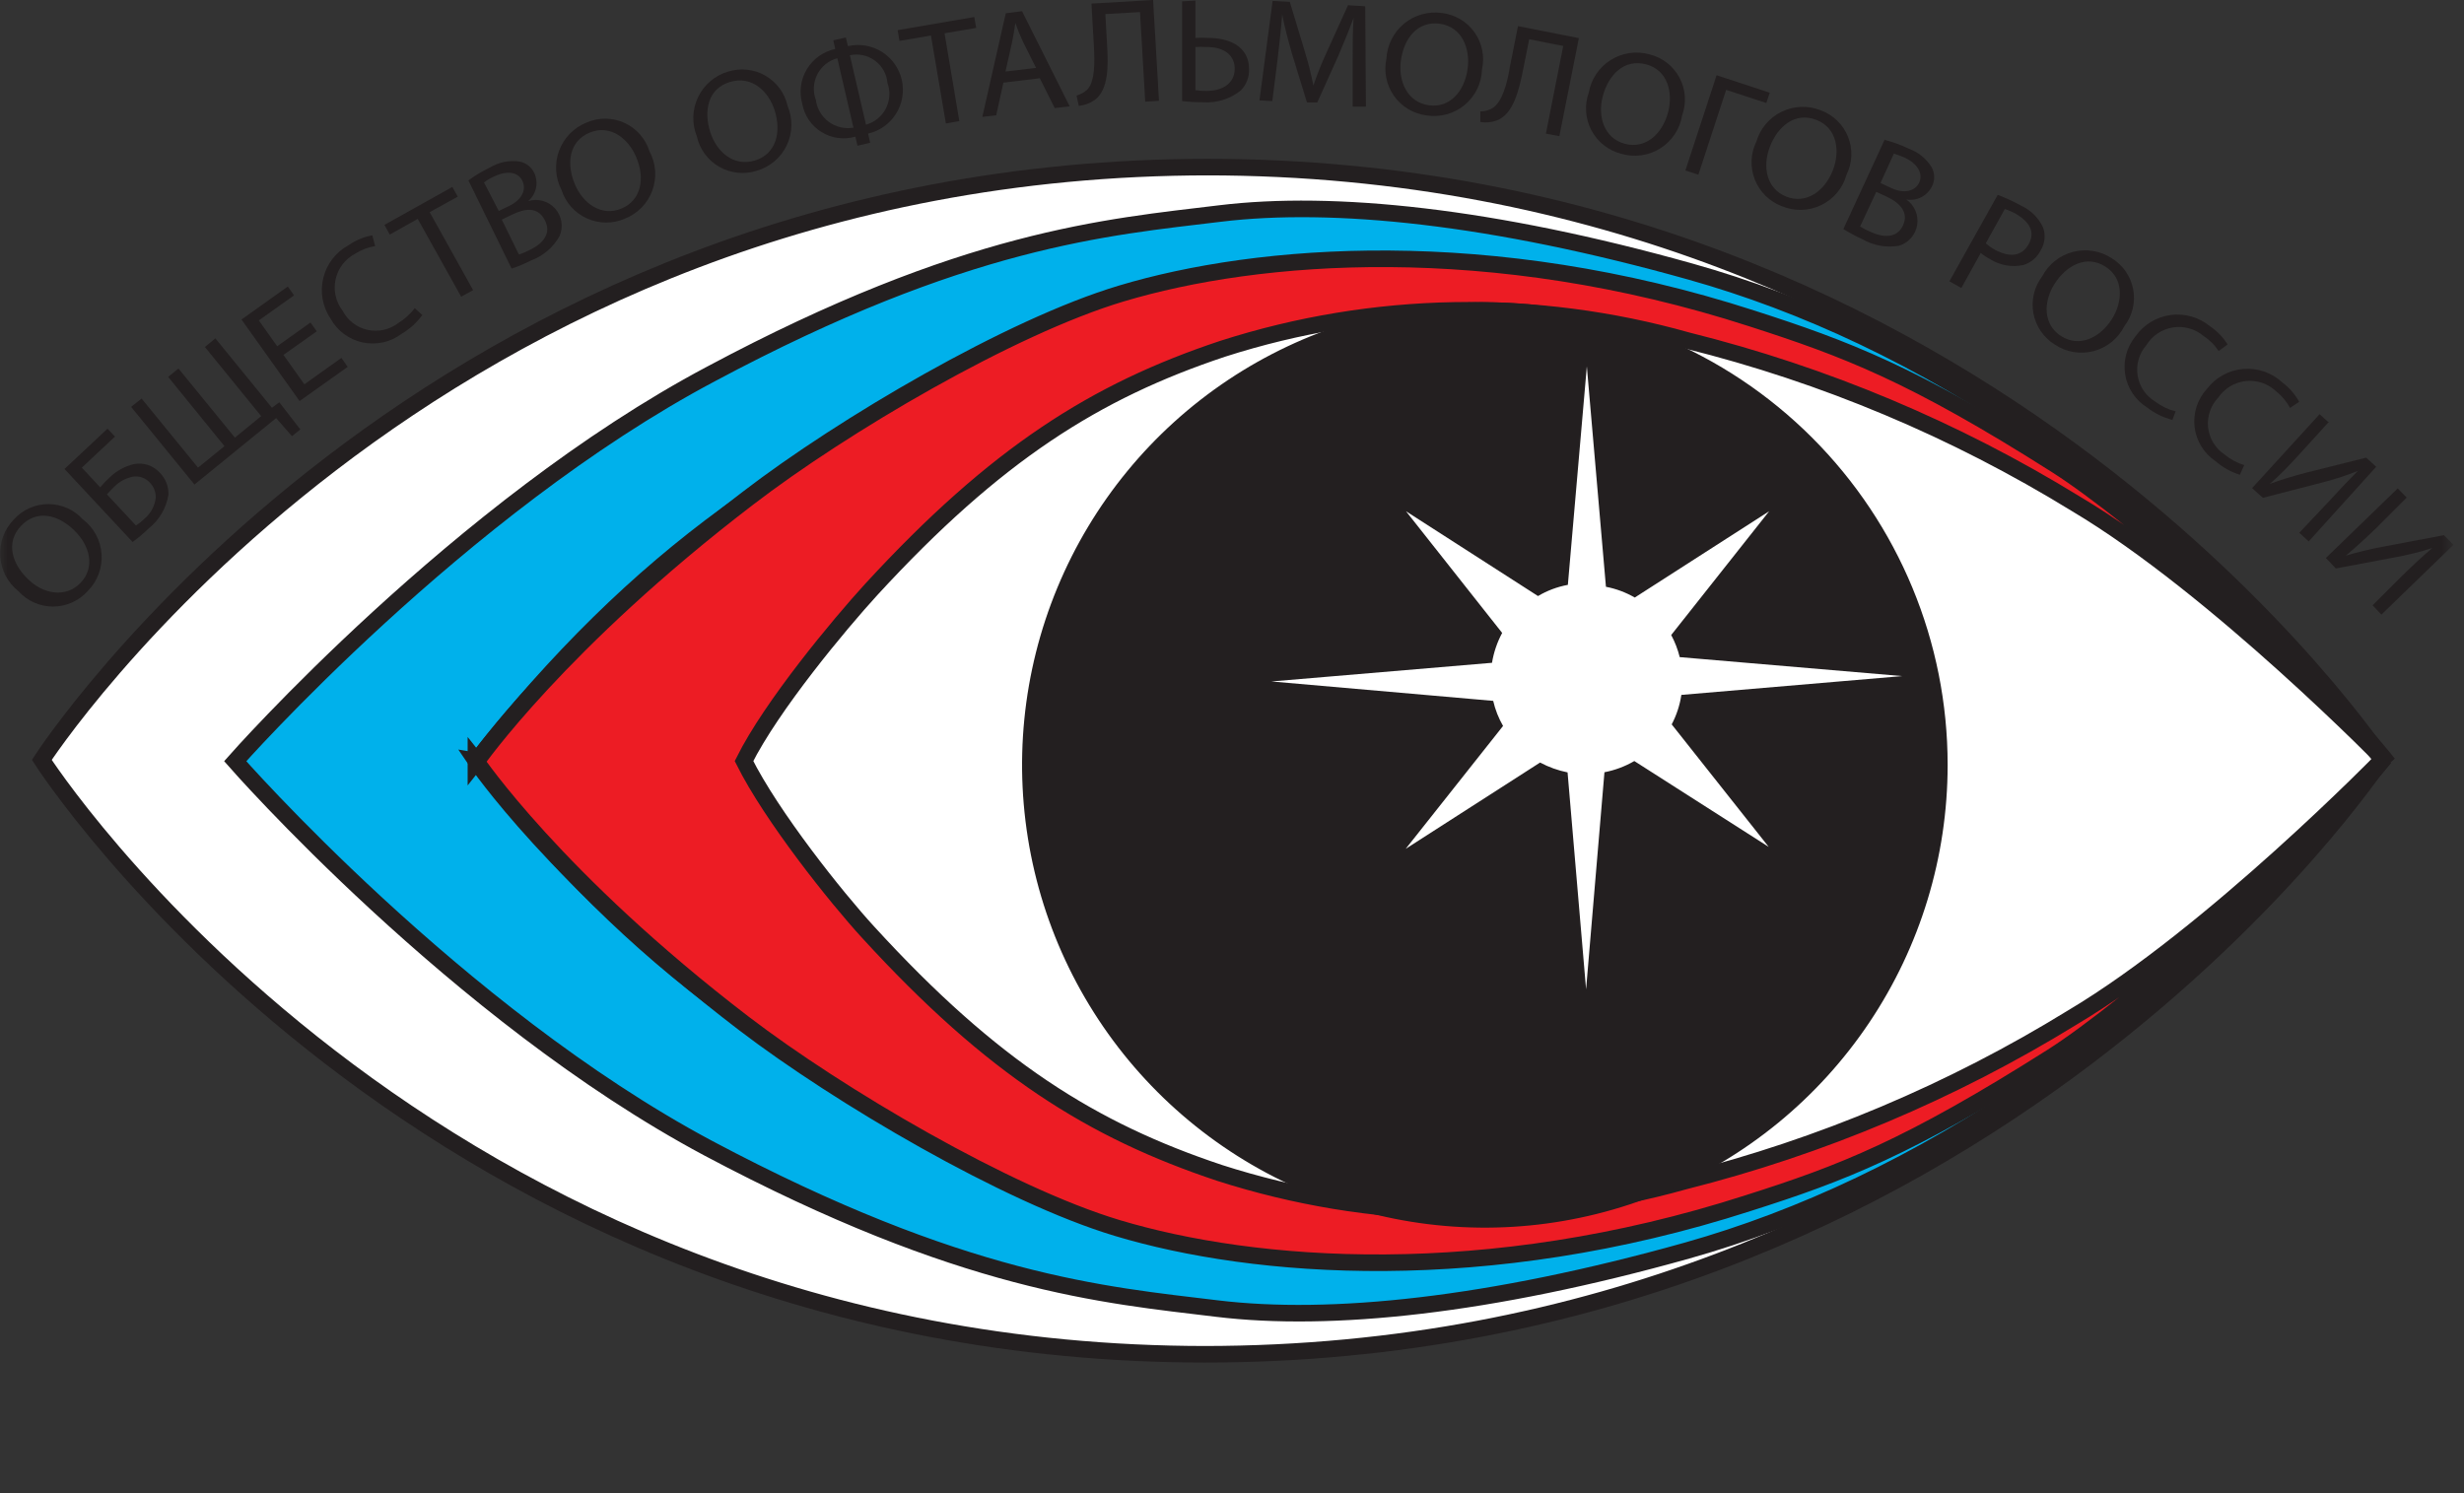
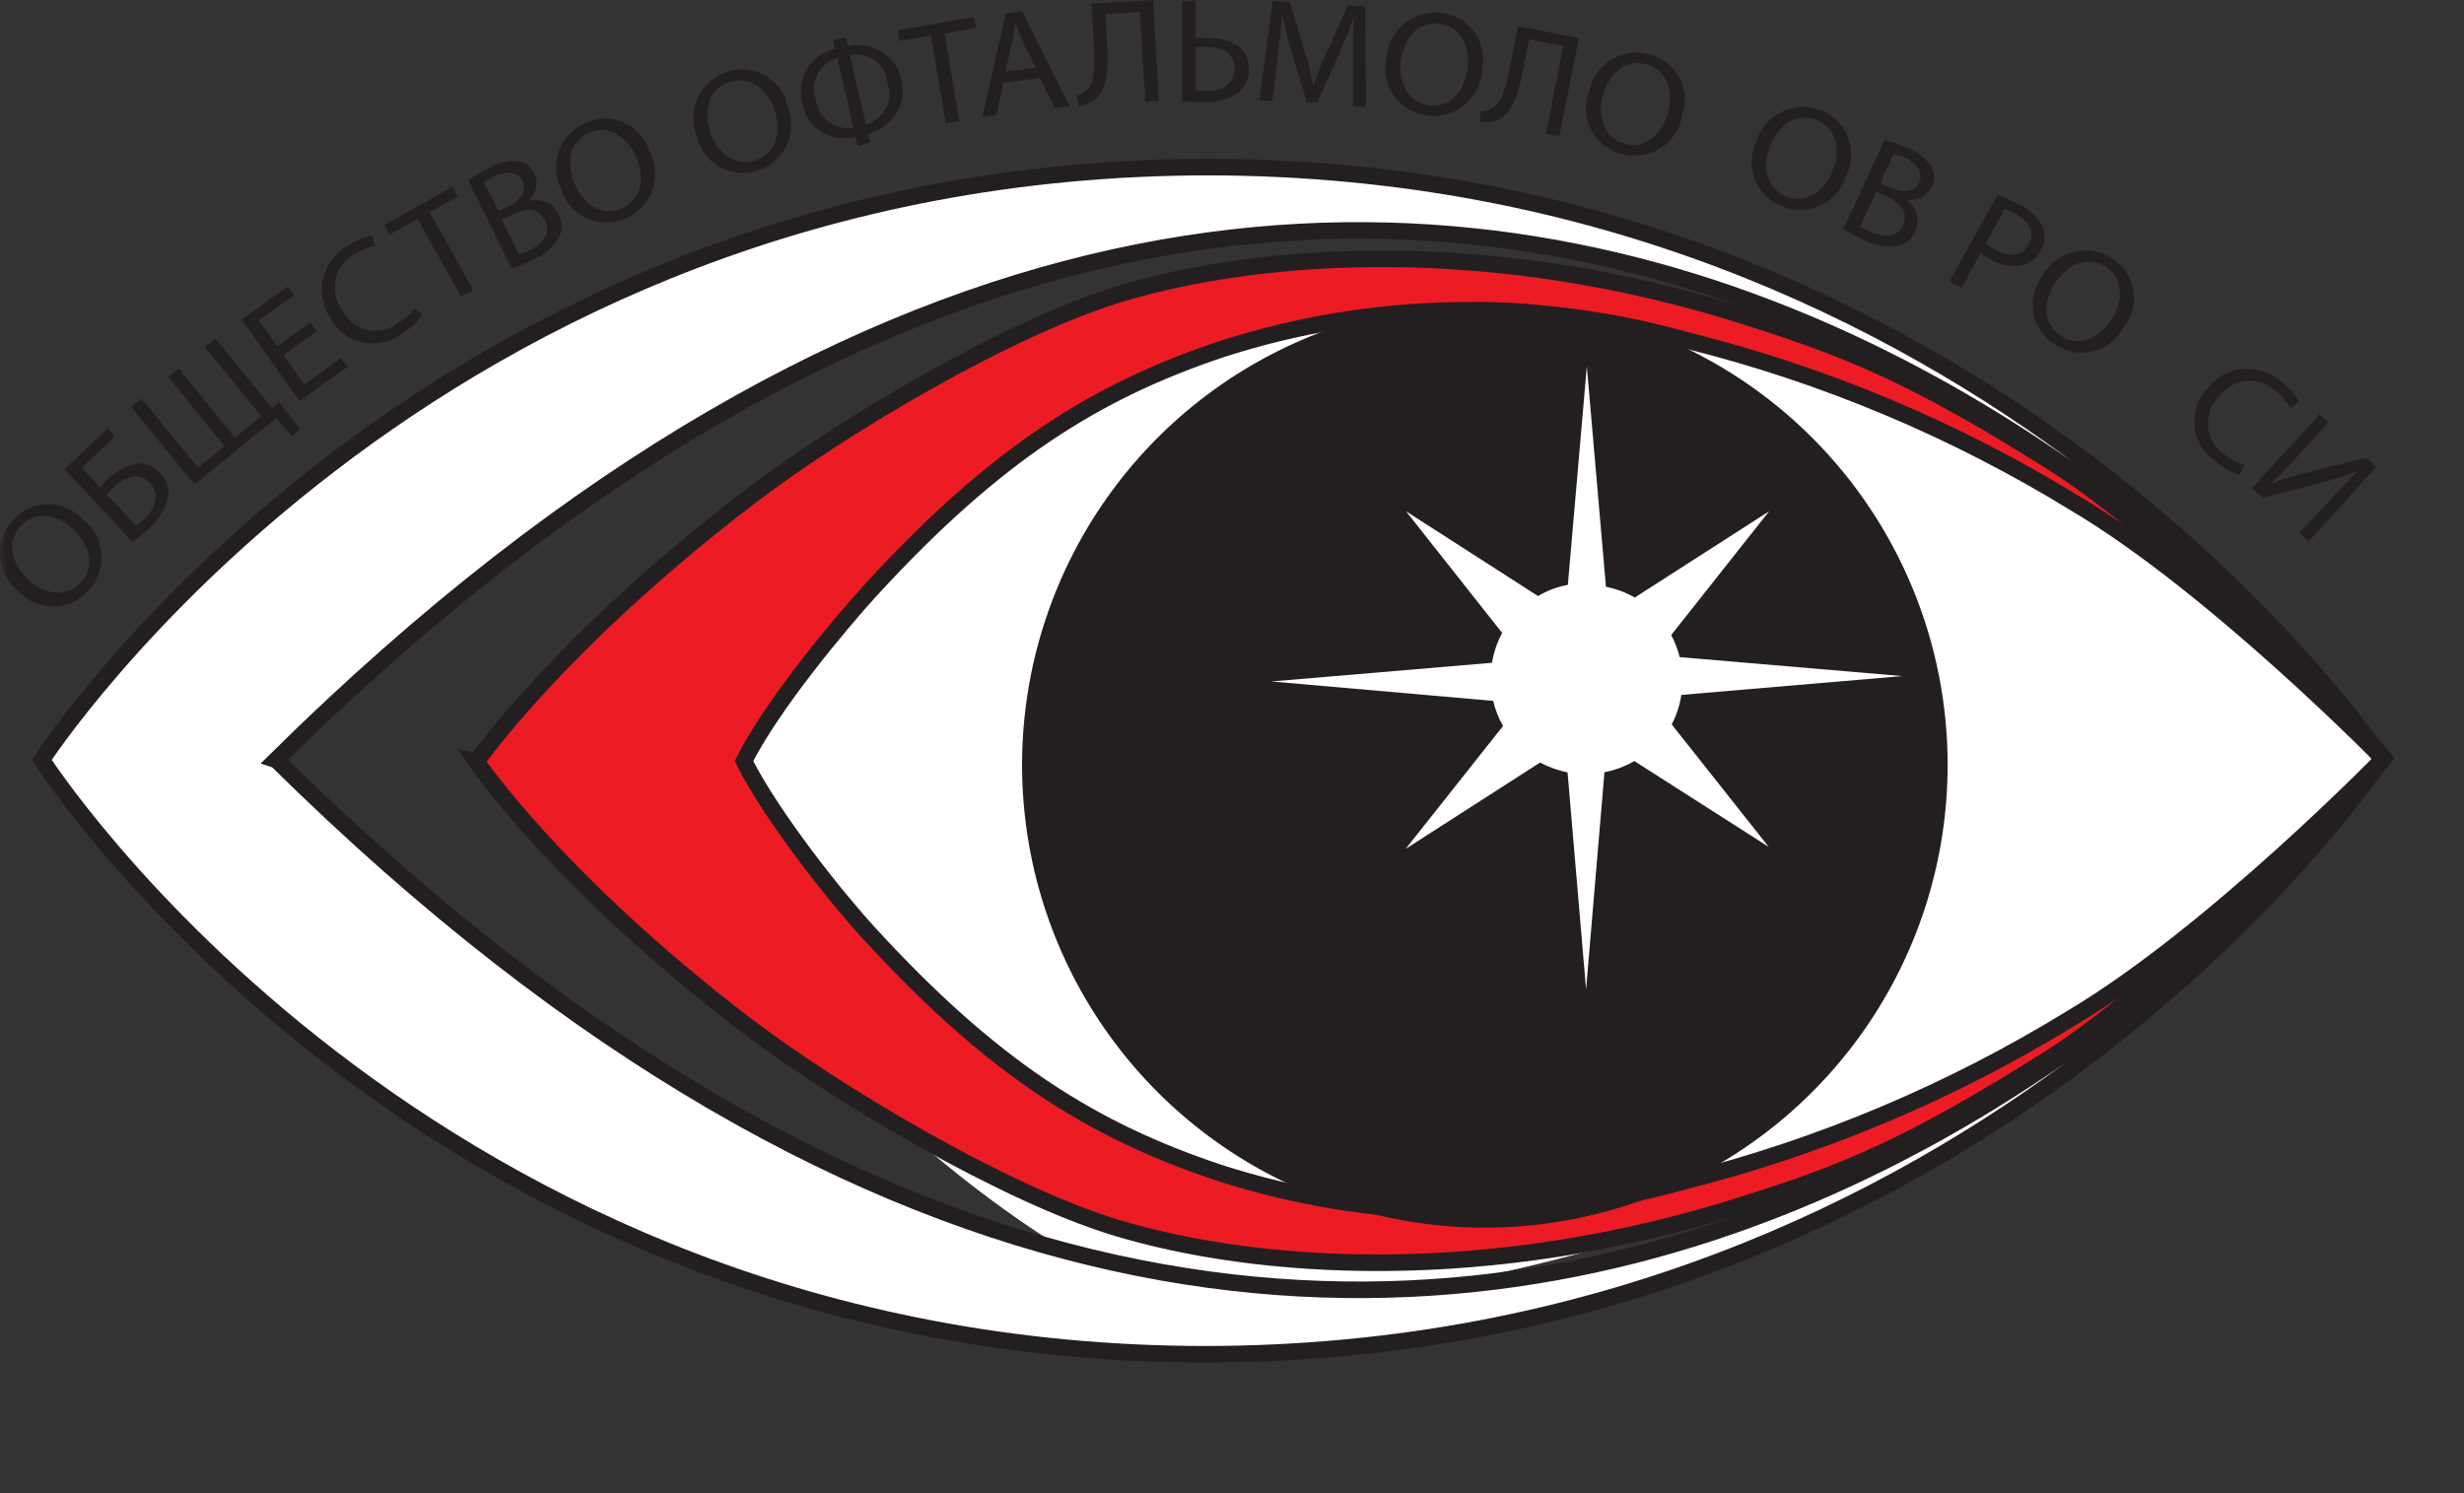
<svg xmlns="http://www.w3.org/2000/svg" width="165" height="100" viewBox="0 0 165 100" fill="none">
  <rect x="0" y="0" width="165" height="100" fill="#333333" stroke="none" />
  <mask id="mask0_2780_2861" style="mask-type:luminance" maskUnits="userSpaceOnUse" x="0" y="0" width="165" height="100">
    <path d="M164.26 0.01H0V99.35H164.26V0.01Z" fill="white" />
  </mask>
  <g mask="url(#mask0_2780_2861)">
    <path d="M40.24 53.119L71.12 23.649C71.12 23.649 82.65 18.649 89.94 18.959C97.23 19.269 125.53 20.959 138.35 31.279C145.876 37.298 153.001 43.802 159.68 50.749L135.19 73.289C135.19 73.289 90.06 94.379 72.8 84.579C55.54 74.779 40.24 53.119 40.24 53.119Z" fill="white" />
    <path d="M18.52 50.9C99.31 130.68 159.38 50.999 159.38 50.999C159.38 50.999 133.12 90.7 80.59 90.7H80.8C28.27 90.7 2.8 50.89 2.8 50.89C2.8 50.89 28.45 11.19 80.98 11.19H80.77C133.3 11.19 159.56 50.89 159.56 50.89C159.56 50.89 99.28 -28.89 18.49 50.89L18.52 50.9Z" fill="white" />
    <path d="M18.52 50.9C99.31 130.68 159.38 50.999 159.38 50.999C159.38 50.999 133.12 90.7 80.59 90.7H80.8C28.27 90.7 2.8 50.89 2.8 50.89C2.8 50.89 28.45 11.19 80.98 11.19H80.77C133.3 11.19 159.56 50.89 159.56 50.89C159.56 50.89 99.28 -28.89 18.49 50.89L18.52 50.9Z" stroke="#231F20" stroke-width="1.11" />
    <path d="M1.88 38.789C2.88 39.789 4.41 40.069 5.4 39.029C6.39 37.989 6.03 36.519 4.93 35.478C3.83 34.438 2.44 34.129 1.4 35.228C0.36 36.328 0.81 37.779 1.88 38.789ZM5.56 34.789C5.921 35.066 6.218 35.418 6.432 35.819C6.646 36.221 6.772 36.664 6.802 37.118C6.831 37.573 6.763 38.028 6.602 38.454C6.442 38.88 6.192 39.267 5.87 39.589C5.577 39.914 5.219 40.174 4.82 40.352C4.42 40.53 3.987 40.622 3.55 40.622C3.112 40.622 2.68 40.53 2.28 40.352C1.88 40.174 1.522 39.914 1.23 39.589C0.876 39.307 0.585 38.955 0.376 38.554C0.166 38.154 0.043 37.713 0.014 37.262C-0.016 36.811 0.05 36.359 0.206 35.935C0.362 35.51 0.605 35.123 0.92 34.799C1.212 34.472 1.569 34.21 1.969 34.031C2.369 33.852 2.802 33.76 3.24 33.76C3.678 33.76 4.111 33.852 4.511 34.031C4.911 34.21 5.268 34.472 5.56 34.799V34.789Z" fill="#231F20" />
  </g>
  <path d="M9.1 35.199C9.315 35.058 9.516 34.897 9.7 34.719C10.109 34.363 10.369 33.867 10.43 33.329C10.435 33.145 10.403 32.962 10.336 32.79C10.269 32.618 10.168 32.462 10.04 32.329C9.896 32.167 9.713 32.046 9.508 31.976C9.303 31.905 9.083 31.889 8.87 31.929C8.412 32.028 7.991 32.257 7.66 32.589C7.51 32.729 7.32 32.939 7.16 33.109L9.1 35.189V35.199ZM7.2 28.709L7.7 29.239L5.48 31.319L6.71 32.639C6.895 32.415 7.095 32.204 7.31 32.009C7.758 31.558 8.323 31.24 8.94 31.089C9.263 31.02 9.598 31.038 9.911 31.142C10.223 31.246 10.503 31.431 10.72 31.679C10.907 31.872 11.053 32.101 11.149 32.352C11.245 32.603 11.29 32.871 11.28 33.139C11.136 34.022 10.669 34.821 9.97 35.379C9.628 35.71 9.264 36.018 8.88 36.299L4.32 31.409L7.2 28.709Z" fill="#231F20" />
  <path d="M9.481 26.69L13.261 31.32L15.031 29.88L11.261 25.24L11.951 24.68L15.731 29.31L17.491 27.87L13.721 23.24L14.421 22.66L18.211 27.31L18.701 26.94L20.111 28.76L19.551 29.21L18.491 28L13.021 32.45L8.781 27.25L9.481 26.69Z" fill="#231F20" />
  <path d="M21.212 22.189L18.982 23.769L20.382 25.739L22.862 23.97L23.282 24.57L20.062 26.86L16.172 21.399L19.272 19.189L19.692 19.779L17.332 21.459L18.562 23.189L20.792 21.599L21.212 22.189Z" fill="#231F20" />
  <path d="M28.292 21.08C27.923 21.596 27.449 22.029 26.902 22.35C26.535 22.629 26.112 22.825 25.662 22.926C25.212 23.027 24.745 23.03 24.294 22.936C23.843 22.841 23.417 22.65 23.046 22.377C22.674 22.103 22.366 21.753 22.142 21.35C21.872 20.953 21.689 20.503 21.604 20.031C21.52 19.559 21.535 19.074 21.651 18.608C21.766 18.142 21.977 17.705 22.272 17.327C22.567 16.948 22.939 16.636 23.362 16.41C23.833 16.083 24.368 15.861 24.932 15.76L25.122 16.48C24.641 16.559 24.181 16.736 23.772 17C23.444 17.173 23.157 17.416 22.932 17.712C22.708 18.008 22.55 18.349 22.471 18.712C22.392 19.075 22.393 19.45 22.475 19.813C22.556 20.175 22.715 20.515 22.942 20.81C23.11 21.132 23.346 21.413 23.634 21.635C23.921 21.856 24.254 22.012 24.609 22.091C24.963 22.17 25.331 22.171 25.685 22.093C26.04 22.015 26.373 21.86 26.662 21.64C27.091 21.379 27.468 21.04 27.772 20.64L28.292 21.11V21.08Z" fill="#231F20" />
  <path d="M27.972 14.659L26.102 15.71L25.742 15.06L30.292 12.52L30.652 13.17L28.772 14.21L31.682 19.43L30.882 19.87L27.972 14.659Z" fill="#231F20" />
  <path d="M34.781 17.039C35.022 16.955 35.255 16.855 35.481 16.738C36.331 16.328 36.961 15.649 36.481 14.739C36.001 13.829 35.171 13.949 34.281 14.379L33.601 14.709L34.731 17.009L34.781 17.039ZM33.361 14.149L34.101 13.789C34.971 13.369 35.261 12.689 34.981 12.109C34.701 11.529 33.981 11.399 33.111 11.809C32.862 11.916 32.627 12.054 32.411 12.219L33.411 14.149H33.361ZM31.361 12.089C31.809 11.756 32.288 11.467 32.791 11.229C33.39 10.862 34.097 10.717 34.791 10.819C35.011 10.86 35.216 10.955 35.391 11.095C35.565 11.234 35.702 11.414 35.791 11.619C35.929 11.931 35.963 12.28 35.888 12.613C35.812 12.946 35.631 13.246 35.371 13.469C35.688 13.37 36.025 13.365 36.344 13.453C36.663 13.541 36.95 13.719 37.171 13.965C37.392 14.212 37.538 14.516 37.591 14.843C37.645 15.17 37.603 15.505 37.471 15.809C37.053 16.562 36.379 17.14 35.571 17.439C35.149 17.653 34.711 17.837 34.261 17.988L31.361 12.069V12.089Z" fill="#231F20" />
  <path d="M38.491 12.33C39.041 13.65 40.291 14.52 41.611 13.97C42.931 13.42 43.211 11.97 42.611 10.54C42.101 9.31 40.891 8.3 39.491 8.88C38.091 9.46 37.921 10.97 38.491 12.33ZM43.491 10.13C43.708 10.531 43.837 10.973 43.87 11.427C43.903 11.881 43.838 12.337 43.681 12.765C43.524 13.192 43.278 13.582 42.959 13.907C42.64 14.232 42.255 14.485 41.831 14.65C41.429 14.823 40.995 14.909 40.557 14.905C40.119 14.9 39.687 14.803 39.289 14.621C38.89 14.44 38.535 14.177 38.244 13.849C37.953 13.522 37.734 13.137 37.601 12.72C37.393 12.318 37.27 11.877 37.242 11.425C37.215 10.973 37.281 10.52 37.439 10.096C37.596 9.671 37.84 9.284 38.156 8.959C38.471 8.635 38.851 8.379 39.271 8.21C39.672 8.034 40.105 7.945 40.542 7.947C40.98 7.95 41.412 8.045 41.81 8.226C42.209 8.408 42.564 8.671 42.854 8.999C43.143 9.327 43.361 9.713 43.491 10.13Z" fill="#231F20" />
  <path d="M47.552 8.819C47.982 10.189 49.142 11.179 50.552 10.749C51.962 10.319 52.332 8.879 51.882 7.419C51.492 6.149 50.372 5.039 48.882 5.489C47.392 5.939 47.122 7.419 47.552 8.819ZM52.742 7.099C52.92 7.519 53.006 7.971 52.995 8.426C52.985 8.881 52.878 9.328 52.681 9.739C52.484 10.149 52.203 10.513 51.855 10.806C51.507 11.099 51.1 11.315 50.662 11.439C50.248 11.57 49.811 11.614 49.379 11.566C48.947 11.519 48.53 11.383 48.153 11.165C47.777 10.948 47.45 10.655 47.194 10.304C46.937 9.954 46.756 9.554 46.662 9.129C46.493 8.71 46.413 8.26 46.427 7.808C46.442 7.357 46.55 6.913 46.746 6.505C46.942 6.098 47.221 5.735 47.564 5.442C47.908 5.148 48.309 4.929 48.742 4.799C49.156 4.667 49.593 4.622 50.024 4.668C50.456 4.714 50.874 4.849 51.25 5.066C51.627 5.282 51.954 5.575 52.211 5.925C52.468 6.275 52.649 6.675 52.742 7.099Z" fill="#231F20" />
  <path d="M57.991 8.35C58.275 8.271 58.54 8.134 58.769 7.948C58.997 7.762 59.185 7.531 59.32 7.269C59.456 7.007 59.535 6.72 59.554 6.426C59.573 6.132 59.531 5.837 59.431 5.56C59.405 5.265 59.317 4.979 59.172 4.72C59.027 4.462 58.829 4.238 58.59 4.062C58.352 3.886 58.079 3.763 57.79 3.7C57.5 3.638 57.201 3.638 56.911 3.7L57.991 8.35ZM56.071 3.9C55.785 3.976 55.519 4.111 55.288 4.296C55.058 4.482 54.869 4.713 54.733 4.976C54.598 5.239 54.519 5.527 54.501 5.822C54.483 6.117 54.528 6.413 54.631 6.69C54.669 6.98 54.764 7.26 54.913 7.512C55.061 7.764 55.259 7.983 55.494 8.157C55.73 8.331 55.998 8.455 56.283 8.523C56.567 8.59 56.863 8.599 57.151 8.55L56.071 3.9ZM56.641 2.51L56.781 3.09C57.558 2.911 58.374 3.048 59.051 3.471C59.727 3.894 60.207 4.568 60.386 5.345C60.565 6.122 60.428 6.938 60.005 7.614C59.582 8.29 58.908 8.771 58.131 8.95L58.271 9.56L57.421 9.76L57.281 9.15C56.902 9.261 56.503 9.291 56.111 9.238C55.719 9.185 55.343 9.05 55.007 8.841C54.671 8.633 54.382 8.355 54.161 8.028C53.939 7.7 53.789 7.329 53.721 6.94C53.612 6.554 53.584 6.15 53.638 5.753C53.691 5.356 53.826 4.974 54.033 4.631C54.24 4.288 54.516 3.991 54.842 3.759C55.169 3.526 55.539 3.363 55.931 3.28L55.801 2.7L56.641 2.51Z" fill="#231F20" />
  <path d="M62.341 2.379L60.231 2.739L60.111 2.019L65.241 1.139L65.371 1.869L63.251 2.229L64.241 8.109L63.341 8.269L62.341 2.379Z" fill="#231F20" />
  <path d="M69.401 4.59L68.481 2.75C68.297 2.355 68.134 1.952 67.991 1.54C67.931 1.95 67.871 2.37 67.781 2.79L67.331 4.79L69.441 4.54L69.401 4.59ZM67.191 5.54L66.711 7.72L65.781 7.83L67.351 0.89L68.441 0.75L71.631 7.12L70.631 7.24L69.631 5.24L67.161 5.54H67.191Z" fill="#231F20" />
  <path d="M77.22 0.06L77.61 6.75L76.69 6.81L76.34 0.81L74.02 0.94L74.13 2.94C74.22 4.39 74.25 6.01 73.3 6.7C72.987 6.92 72.621 7.055 72.24 7.09L72.09 6.4C72.358 6.325 72.604 6.188 72.81 6C73.34 5.44 73.31 4.13 73.25 3.06L73.09 0.24L77.22 0V0.06Z" fill="#231F20" />
  <path d="M80.05 6.039C80.301 6.079 80.556 6.096 80.81 6.089C81.81 6.089 82.69 5.619 82.68 4.589C82.67 3.559 81.79 3.139 80.79 3.149C80.544 3.134 80.297 3.134 80.05 3.149V5.989V6.039ZM80.05 0.039V2.539C80.34 2.523 80.63 2.523 80.92 2.539C82.36 2.539 83.64 3.139 83.64 4.619C83.652 4.882 83.61 5.144 83.517 5.389C83.424 5.635 83.282 5.86 83.1 6.049C82.391 6.624 81.491 6.91 80.58 6.849C80.106 6.853 79.631 6.826 79.16 6.769V0.089L80.05 0.039Z" fill="#231F20" />
  <path d="M90.58 4.101C90.58 3.161 90.58 2.03 90.64 1.2C90.36 1.97 90.02 2.79 89.64 3.69L88.21 6.861H87.52L86.52 3.611C86.24 2.611 86.01 1.77 85.86 0.96C85.8 1.79 85.68 2.911 85.56 3.911L85.2 6.771L84.34 6.72L85.22 0.061L86.37 0.121L87.37 3.43C87.604 4.186 87.798 4.954 87.95 5.73C88.204 4.979 88.498 4.241 88.83 3.521L90.27 0.351L91.42 0.42L91.47 7.141H90.58V4.141V4.101Z" fill="#231F20" />
  <path d="M93.81 4.05C93.62 5.47 94.26 6.85 95.68 7.05C97.1 7.25 98.08 6.1 98.28 4.59C98.46 3.26 97.91 1.79 96.41 1.59C94.91 1.39 94 2.59 93.81 4.07V4.05ZM99.24 4.65C99.228 5.106 99.118 5.554 98.918 5.964C98.718 6.374 98.433 6.737 98.082 7.029C97.731 7.32 97.322 7.534 96.882 7.654C96.442 7.775 95.981 7.801 95.53 7.73C95.097 7.676 94.679 7.532 94.303 7.308C93.928 7.083 93.604 6.784 93.351 6.427C93.098 6.071 92.922 5.665 92.834 5.237C92.746 4.809 92.748 4.367 92.84 3.939C92.862 3.487 92.978 3.044 93.181 2.639C93.384 2.234 93.669 1.875 94.018 1.586C94.367 1.297 94.773 1.084 95.209 0.961C95.645 0.838 96.102 0.807 96.55 0.87C96.985 0.919 97.404 1.06 97.781 1.282C98.158 1.505 98.484 1.804 98.737 2.16C98.991 2.517 99.167 2.923 99.254 3.351C99.34 3.78 99.336 4.223 99.24 4.65Z" fill="#231F20" />
  <path d="M105.731 2.54L104.421 9.12L103.521 8.95L104.681 3.08L102.401 2.63L102.001 4.63C101.721 6.05 101.341 7.63 100.251 8.06C99.894 8.196 99.507 8.234 99.131 8.17V7.46C99.412 7.465 99.689 7.392 99.931 7.25C100.591 6.85 100.931 5.58 101.101 4.52L101.651 1.75L105.711 2.55L105.731 2.54Z" fill="#231F20" />
  <path d="M107.332 6.43C106.962 7.81 107.422 9.26 108.802 9.63C110.182 10 111.312 8.99 111.702 7.52C112.042 6.23 111.702 4.7 110.232 4.31C108.762 3.92 107.712 5.01 107.332 6.43ZM112.642 7.73C112.569 8.179 112.402 8.608 112.151 8.988C111.9 9.368 111.571 9.69 111.186 9.933C110.802 10.177 110.369 10.335 109.919 10.398C109.468 10.461 109.009 10.428 108.572 10.3C108.147 10.193 107.75 9.999 107.406 9.729C107.061 9.459 106.777 9.12 106.571 8.734C106.366 8.348 106.244 7.923 106.213 7.486C106.182 7.05 106.243 6.611 106.392 6.2C106.47 5.755 106.641 5.331 106.893 4.956C107.144 4.58 107.472 4.262 107.855 4.021C108.237 3.78 108.666 3.621 109.113 3.556C109.56 3.49 110.016 3.519 110.452 3.64C110.877 3.743 111.277 3.935 111.623 4.203C111.969 4.471 112.255 4.809 112.462 5.195C112.669 5.581 112.792 6.007 112.823 6.443C112.854 6.88 112.792 7.319 112.642 7.73Z" fill="#231F20" />
-   <path d="M118.511 6.209L118.281 6.899L115.591 6.019L113.731 11.699L112.861 11.419L114.951 5.039L118.511 6.209Z" fill="#231F20" />
  <path d="M118.522 9.82C118.002 11.16 118.292 12.65 119.622 13.17C120.952 13.69 122.192 12.81 122.742 11.39C123.222 10.15 123.052 8.58 121.632 8.03C120.212 7.48 119.052 8.45 118.522 9.82ZM123.652 11.7C123.531 12.139 123.318 12.548 123.026 12.899C122.735 13.249 122.373 13.534 121.963 13.733C121.554 13.933 121.106 14.043 120.651 14.056C120.195 14.069 119.742 13.986 119.322 13.81C118.913 13.656 118.54 13.418 118.228 13.111C117.917 12.804 117.672 12.435 117.511 12.028C117.35 11.622 117.276 11.186 117.293 10.749C117.311 10.312 117.419 9.883 117.612 9.49C117.738 9.056 117.954 8.653 118.246 8.307C118.538 7.961 118.899 7.68 119.306 7.482C119.713 7.284 120.157 7.174 120.609 7.158C121.061 7.142 121.512 7.222 121.932 7.39C122.342 7.542 122.717 7.777 123.03 8.083C123.344 8.388 123.59 8.755 123.752 9.162C123.914 9.568 123.989 10.005 123.972 10.442C123.955 10.879 123.846 11.308 123.652 11.7Z" fill="#231F20" />
  <path d="M125.911 12.25L126.661 12.6C127.531 13 128.251 12.8 128.521 12.22C128.791 11.64 128.411 10.96 127.571 10.57C127.329 10.458 127.078 10.364 126.821 10.29L125.911 12.29V12.25ZM124.561 15.17C124.778 15.305 125.005 15.422 125.241 15.52C126.091 15.92 127.021 15.98 127.431 15.1C127.841 14.22 127.221 13.58 126.321 13.16L125.641 12.85L124.561 15.17ZM126.241 9.38C126.779 9.518 127.301 9.709 127.801 9.95C128.445 10.178 128.992 10.619 129.351 11.2C129.463 11.402 129.521 11.629 129.521 11.86C129.521 12.091 129.463 12.318 129.351 12.52C129.193 12.822 128.944 13.066 128.638 13.217C128.333 13.367 127.987 13.418 127.651 13.36C127.922 13.546 128.134 13.805 128.263 14.106C128.392 14.408 128.434 14.74 128.383 15.064C128.331 15.388 128.189 15.691 127.973 15.938C127.757 16.185 127.476 16.366 127.161 16.46C126.311 16.604 125.437 16.445 124.691 16.01C124.261 15.813 123.843 15.589 123.441 15.34L126.211 9.34L126.241 9.38Z" fill="#231F20" />
  <path d="M132.991 16.309C133.181 16.474 133.389 16.619 133.611 16.739C134.611 17.269 135.401 17.159 135.851 16.349C136.301 15.539 135.911 14.879 135.041 14.349C134.791 14.204 134.526 14.087 134.251 13.999L132.991 16.269V16.309ZM133.771 13.049C134.315 13.253 134.843 13.497 135.351 13.779C135.993 14.075 136.511 14.588 136.811 15.229C136.901 15.477 136.934 15.743 136.908 16.006C136.882 16.269 136.798 16.523 136.661 16.749C136.547 16.988 136.383 17.2 136.182 17.373C135.98 17.545 135.745 17.673 135.491 17.749C134.721 17.915 133.916 17.771 133.251 17.349C133.033 17.236 132.828 17.098 132.641 16.939L131.341 19.289L130.541 18.839L133.771 13.059V13.049Z" fill="#231F20" />
  <path d="M137.583 19.01C136.813 20.22 136.813 21.74 138.023 22.51C139.233 23.28 140.603 22.65 141.423 21.37C142.133 20.24 142.263 18.68 140.993 17.86C139.723 17.04 138.373 17.77 137.583 19.01ZM142.253 21.85C142.048 22.256 141.76 22.615 141.407 22.901C141.054 23.188 140.644 23.396 140.205 23.513C139.765 23.629 139.306 23.651 138.857 23.576C138.408 23.501 137.981 23.332 137.603 23.08C137.23 22.85 136.91 22.544 136.663 22.183C136.415 21.822 136.246 21.413 136.166 20.983C136.086 20.553 136.097 20.11 136.198 19.684C136.299 19.259 136.488 18.858 136.753 18.51C136.962 18.109 137.253 17.756 137.607 17.474C137.961 17.192 138.37 16.987 138.808 16.872C139.246 16.757 139.703 16.735 140.149 16.807C140.596 16.879 141.023 17.043 141.402 17.29C141.777 17.517 142.099 17.82 142.348 18.18C142.598 18.541 142.768 18.949 142.848 19.38C142.928 19.81 142.917 20.253 142.814 20.678C142.711 21.104 142.52 21.503 142.253 21.85Z" fill="#231F20" />
-   <path d="M145.47 28.12C144.856 27.963 144.28 27.68 143.78 27.29C143.394 27.049 143.063 26.729 142.81 26.35C142.557 25.971 142.388 25.543 142.313 25.093C142.238 24.644 142.26 24.184 142.377 23.744C142.494 23.304 142.703 22.893 142.99 22.54C143.261 22.151 143.609 21.821 144.013 21.573C144.418 21.325 144.869 21.163 145.339 21.099C145.809 21.034 146.287 21.067 146.743 21.197C147.2 21.326 147.624 21.549 147.99 21.85C148.466 22.168 148.869 22.584 149.17 23.07L148.57 23.51C148.312 23.11 147.971 22.769 147.57 22.51C147.288 22.27 146.957 22.093 146.6 21.993C146.243 21.893 145.868 21.872 145.502 21.931C145.136 21.99 144.787 22.127 144.479 22.334C144.172 22.542 143.913 22.813 143.72 23.13C143.482 23.406 143.307 23.73 143.207 24.08C143.108 24.43 143.087 24.798 143.145 25.158C143.203 25.517 143.339 25.86 143.544 26.161C143.749 26.462 144.017 26.714 144.33 26.9C144.735 27.207 145.197 27.428 145.69 27.55L145.44 28.21L145.47 28.12Z" fill="#231F20" />
  <path d="M149.992 31.799C149.388 31.607 148.83 31.294 148.352 30.879C147.969 30.621 147.646 30.283 147.406 29.889C147.166 29.494 147.014 29.053 146.96 28.595C146.906 28.136 146.951 27.671 147.093 27.232C147.235 26.793 147.47 26.389 147.782 26.049C148.072 25.667 148.439 25.35 148.86 25.119C149.28 24.889 149.745 24.748 150.223 24.709C150.701 24.669 151.182 24.731 151.635 24.889C152.088 25.048 152.502 25.3 152.852 25.629C153.309 25.972 153.687 26.408 153.962 26.909L153.352 27.319C153.12 26.89 152.804 26.512 152.422 26.209C152.152 25.953 151.83 25.76 151.479 25.641C151.127 25.522 150.753 25.482 150.384 25.521C150.015 25.561 149.659 25.681 149.341 25.872C149.023 26.064 148.75 26.322 148.542 26.629C148.29 26.892 148.099 27.207 147.982 27.552C147.865 27.896 147.824 28.262 147.863 28.624C147.903 28.986 148.02 29.335 148.208 29.647C148.396 29.959 148.65 30.225 148.952 30.429C149.342 30.755 149.795 31 150.282 31.149L149.992 31.799Z" fill="#231F20" />
  <mask id="mask1_2780_2861" style="mask-type:luminance" maskUnits="userSpaceOnUse" x="0" y="0" width="165" height="100">
    <path d="M164.26 0.01H0V99.35H164.26V0.01Z" fill="white" />
  </mask>
  <g mask="url(#mask1_2780_2861)">
    <path d="M155.89 28.32L153.99 30.41C153.27 31.2 152.67 31.83 151.99 32.41C152.72 32.14 153.53 31.89 154.45 31.65L158.45 30.65L159.12 31.26L154.6 36.26L153.97 35.68L155.99 33.54C156.72 32.74 157.27 32.16 157.89 31.54C157.082 31.862 156.253 32.129 155.41 32.34L151.53 33.34L150.81 32.69L155.33 27.74L155.96 28.31L155.89 28.32Z" fill="#231F20" />
-     <path d="M161.19 33.301L159.19 35.301C158.42 36.041 157.78 36.631 157.09 37.211C157.912 36.968 158.747 36.768 159.59 36.611L163.66 35.841L164.29 36.491L159.47 41.161L158.88 40.541L160.88 38.541C161.66 37.781 162.24 37.241 162.88 36.701C162.052 36.969 161.207 37.18 160.35 37.331L156.42 38.071L155.75 37.371L160.56 32.711L161.16 33.321L161.19 33.301Z" fill="#231F20" />
  </g>
-   <path d="M31.87 50.959C42.8 64.859 53.34 72.059 68.16 78.169C89.63 87.029 112.81 80.949 112.81 80.949C130.934 75.428 147.163 64.971 159.68 50.749C144.49 69.089 128.18 79.469 112.99 83.749C99.73 87.469 89.09 88.559 81.5 87.639C73.91 86.719 64.5 85.969 47.41 76.889C30.55 67.889 15.75 50.979 15.75 50.979C15.75 50.979 30.75 33.979 47.62 25.039C64.62 15.959 74.11 15.219 81.7 14.299C89.29 13.379 99.94 14.469 113.2 18.189C128.39 22.449 144.7 32.819 159.89 51.189C147.375 36.965 131.145 26.507 113.02 20.989C113.02 20.989 89.84 14.909 68.37 23.769C53.54 29.879 42.8 37.099 31.87 50.999V50.959Z" fill="#00B1EB" />
-   <path d="M31.87 50.959C42.8 64.859 53.34 72.059 68.16 78.169C89.63 87.029 112.81 80.949 112.81 80.949C130.934 75.428 147.163 64.971 159.68 50.749C144.49 69.089 128.18 79.469 112.99 83.749C99.73 87.469 89.09 88.559 81.5 87.639C73.91 86.719 64.5 85.969 47.41 76.889C30.55 67.889 15.75 50.979 15.75 50.979C15.75 50.979 30.75 33.979 47.62 25.039C64.62 15.959 74.11 15.219 81.7 14.299C89.29 13.379 99.94 14.469 113.2 18.189C128.39 22.449 144.7 32.819 159.89 51.189C147.375 36.965 131.145 26.507 113.02 20.989C113.02 20.989 89.84 14.909 68.37 23.769C53.54 29.879 42.8 37.099 31.87 50.999V50.959Z" stroke="#231F20" stroke-width="1.11" />
  <path d="M31.871 50.96C31.871 50.96 37.221 58.9 49.811 68.54C56.161 73.39 67.421 80.02 74.811 82.24C83.971 85 99.491 86.24 117.051 80.58C123.351 78.58 127.791 76.87 137.431 70.76C142.501 67.54 154.841 56.86 159.661 50.76C159.661 50.76 148.131 62.59 138.731 68.17C130.691 73.114 121.944 76.803 112.791 79.11C102.585 81.99 91.757 81.795 81.661 78.55C73.141 75.71 66.471 71.55 58.131 62.43C56.001 60.11 51.671 54.68 49.821 50.97C51.671 47.26 56.211 41.81 58.341 39.48C66.681 30.41 73.341 26.2 81.871 23.36C91.968 20.118 102.796 19.927 113.001 22.81C122.173 25.097 130.938 28.78 138.991 33.73C148.401 39.32 159.931 51.15 159.931 51.15C155.111 45.03 142.771 34.36 137.701 31.15C128.061 25.03 123.621 23.36 117.321 21.33C99.761 15.65 84.241 16.91 75.081 19.66C67.661 21.88 56.411 28.51 50.081 33.37C37.491 43 31.931 50.97 31.931 50.97L31.871 50.96Z" fill="#ED1C24" />
  <path d="M31.871 50.96C31.871 50.96 37.221 58.9 49.811 68.54C56.161 73.39 67.421 80.02 74.811 82.24C83.971 85 99.491 86.24 117.051 80.58C123.351 78.58 127.791 76.87 137.431 70.76C142.501 67.54 154.841 56.86 159.661 50.76C159.661 50.76 148.131 62.59 138.731 68.17C130.691 73.114 121.944 76.803 112.791 79.11C102.585 81.99 91.757 81.795 81.661 78.55C73.141 75.71 66.471 71.55 58.131 62.43C56.001 60.11 51.671 54.68 49.821 50.97C51.671 47.26 56.211 41.81 58.341 39.48C66.681 30.41 73.341 26.2 81.871 23.36C91.968 20.118 102.796 19.927 113.001 22.81C122.173 25.097 130.938 28.78 138.991 33.73C148.401 39.32 159.931 51.15 159.931 51.15C155.111 45.03 142.771 34.36 137.701 31.15C128.061 25.03 123.621 23.36 117.321 21.33C99.761 15.65 84.241 16.91 75.081 19.66C67.661 21.88 56.411 28.51 50.081 33.37C37.491 43 31.931 50.97 31.931 50.97L31.871 50.96Z" stroke="#231F20" stroke-width="1.11" />
  <path d="M130.122 51.259C130.116 57.328 128.311 63.259 124.935 68.302C121.558 73.346 116.763 77.275 111.154 79.593C105.545 81.91 99.374 82.513 93.423 81.325C87.471 80.137 82.006 77.21 77.717 72.916C73.428 68.622 70.509 63.152 69.329 57.199C68.148 51.246 68.759 45.077 71.084 39.471C73.409 33.865 77.344 29.074 82.392 25.704C87.44 22.335 93.373 20.537 99.442 20.539C107.579 20.539 115.383 23.771 121.136 29.525C126.89 35.279 130.122 43.082 130.122 51.219V51.259Z" fill="#231F20" />
  <path d="M130.122 51.259C130.116 57.328 128.311 63.259 124.935 68.302C121.558 73.346 116.763 77.275 111.154 79.593C105.545 81.91 99.374 82.513 93.423 81.325C87.471 80.137 82.006 77.21 77.717 72.916C73.428 68.622 70.509 63.152 69.329 57.199C68.148 51.246 68.759 45.077 71.084 39.471C73.409 33.865 77.344 29.074 82.392 25.704C87.44 22.335 93.373 20.537 99.442 20.539C107.579 20.539 115.383 23.771 121.136 29.525C126.89 35.279 130.122 43.082 130.122 51.219V51.259Z" stroke="#231F20" stroke-width="0.6" />
  <path d="M111.931 48.539C112.263 47.915 112.487 47.239 112.591 46.539L127.381 45.279L112.481 44.009C112.354 43.494 112.162 42.996 111.911 42.529L118.471 34.239L109.471 40.019C108.872 39.672 108.22 39.429 107.541 39.299L106.261 24.539L104.991 39.169C104.285 39.299 103.608 39.553 102.991 39.919L94.151 34.239L100.591 42.389C100.256 43.014 100.026 43.69 99.911 44.389L85.141 45.639L99.991 46.939C100.126 47.529 100.349 48.095 100.651 48.619L94.131 56.849L103.131 51.069C103.709 51.378 104.328 51.6 104.971 51.729L106.211 66.259L107.441 51.719C108.145 51.583 108.821 51.33 109.441 50.969L118.441 56.719L111.901 48.459L111.931 48.539Z" fill="white" />
</svg>